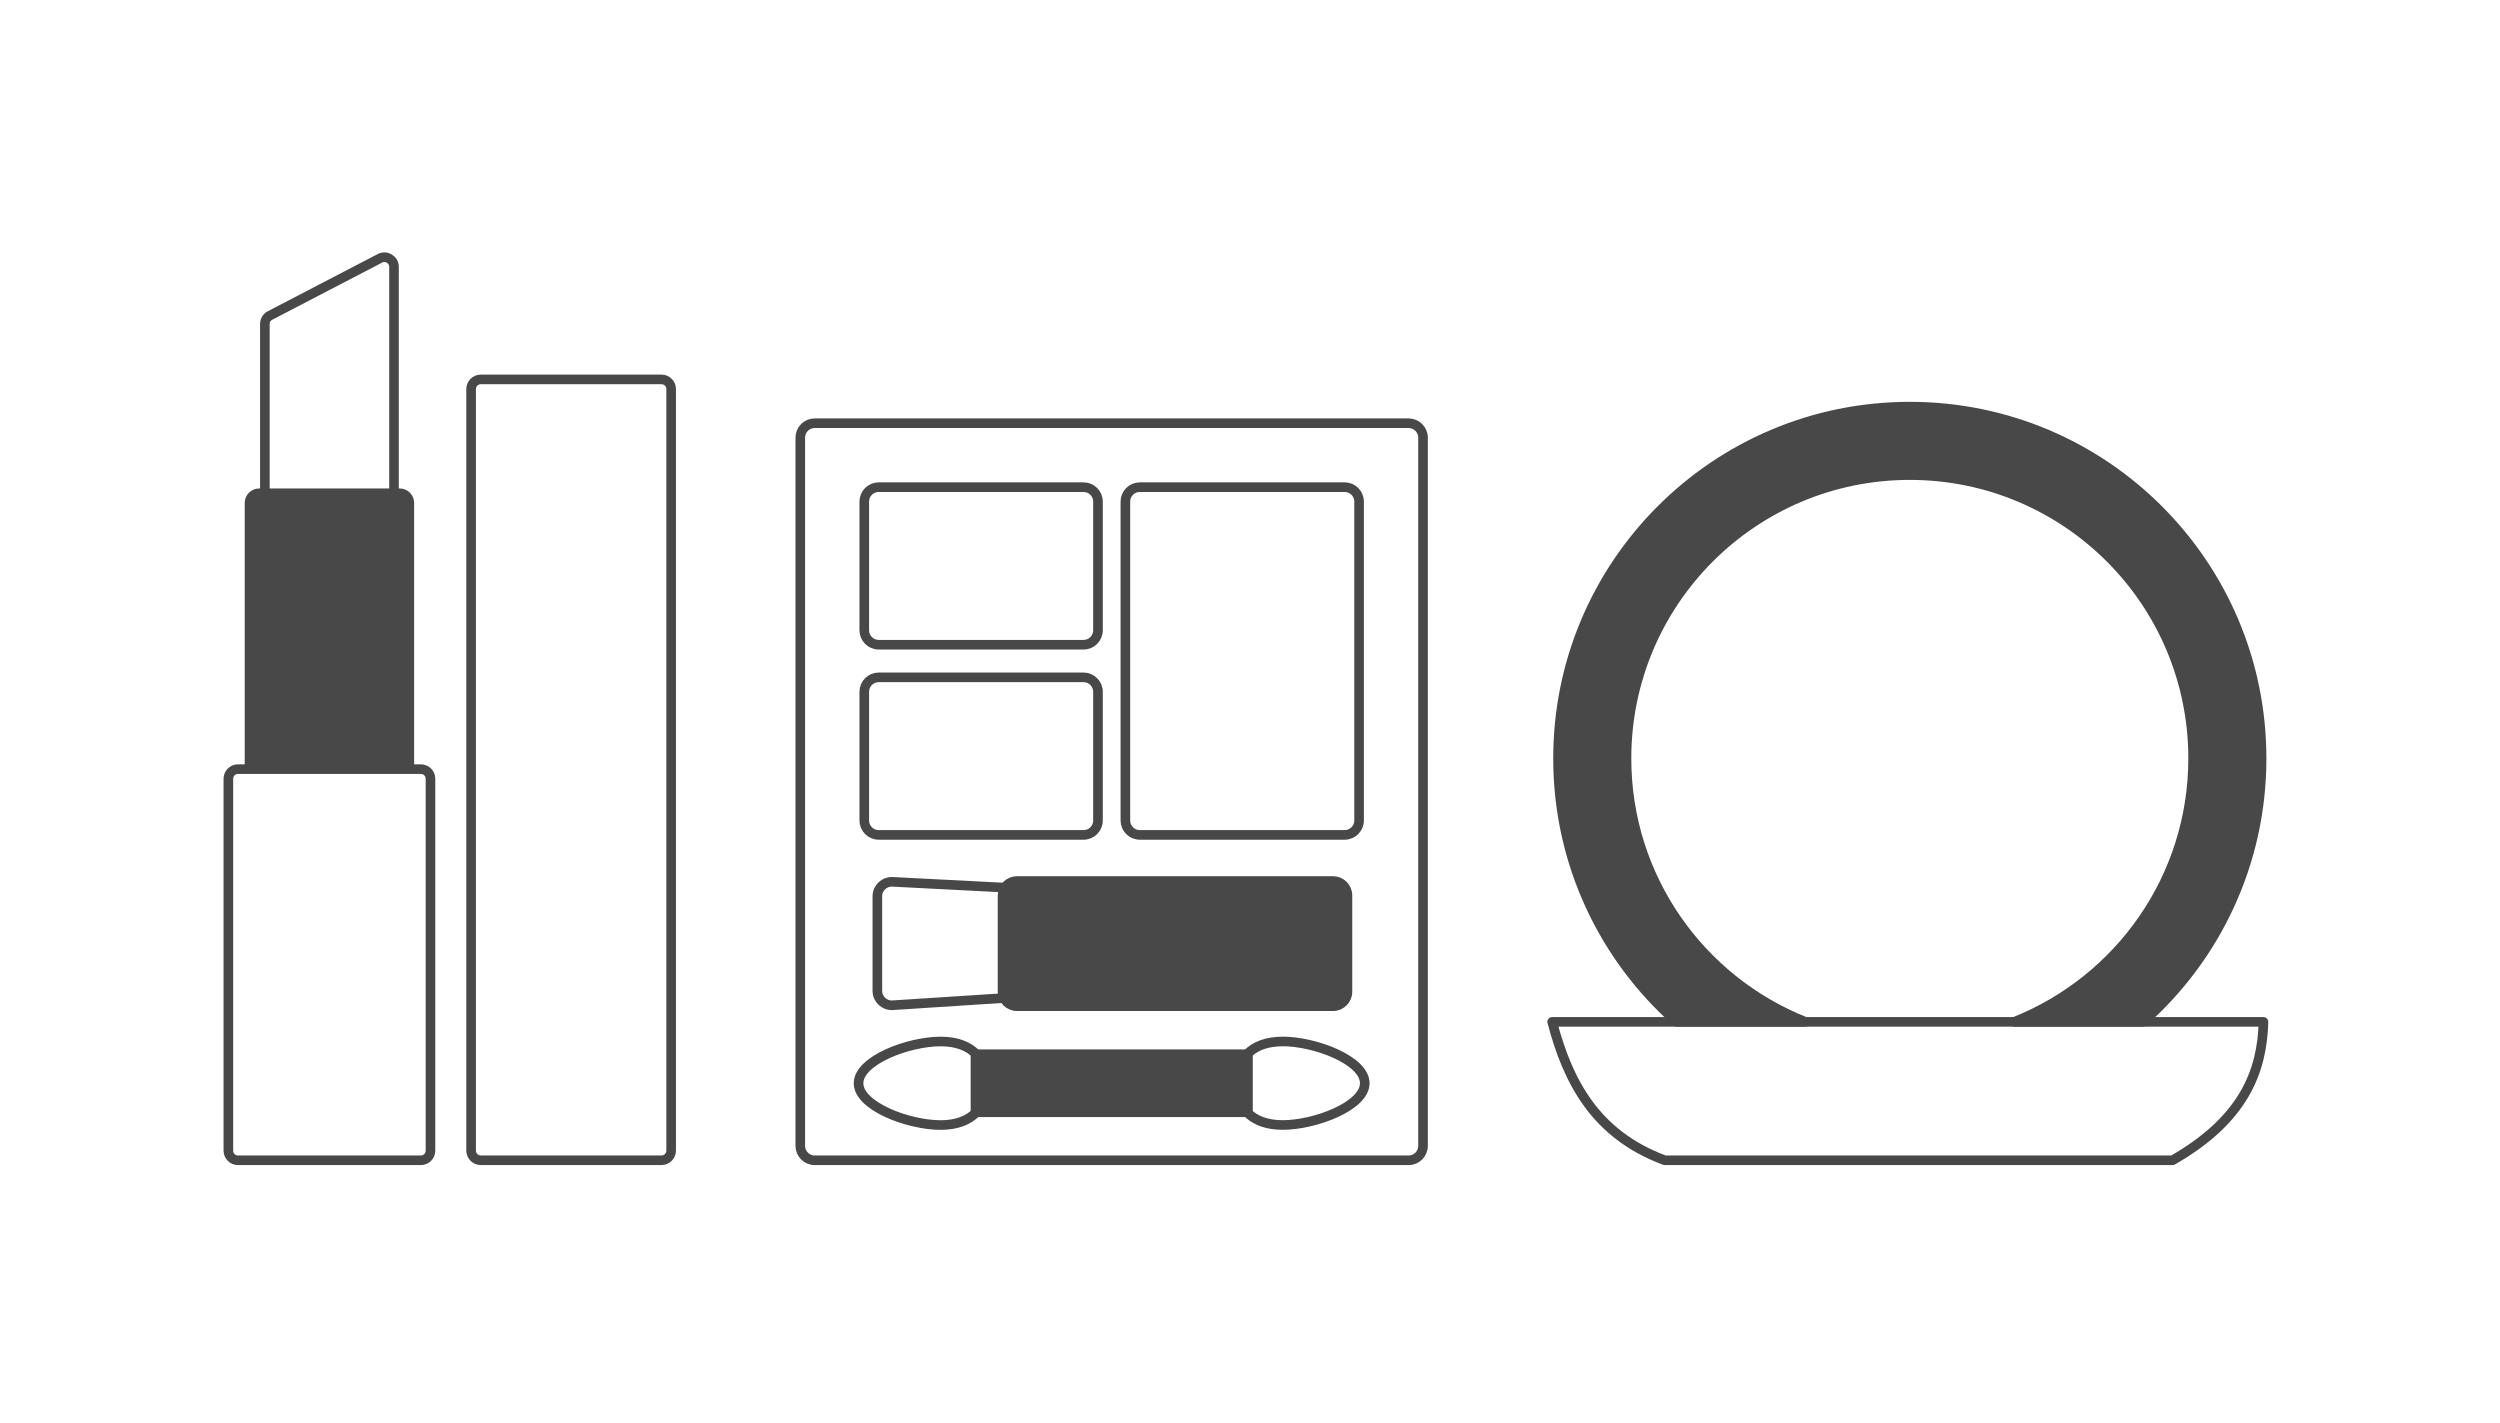
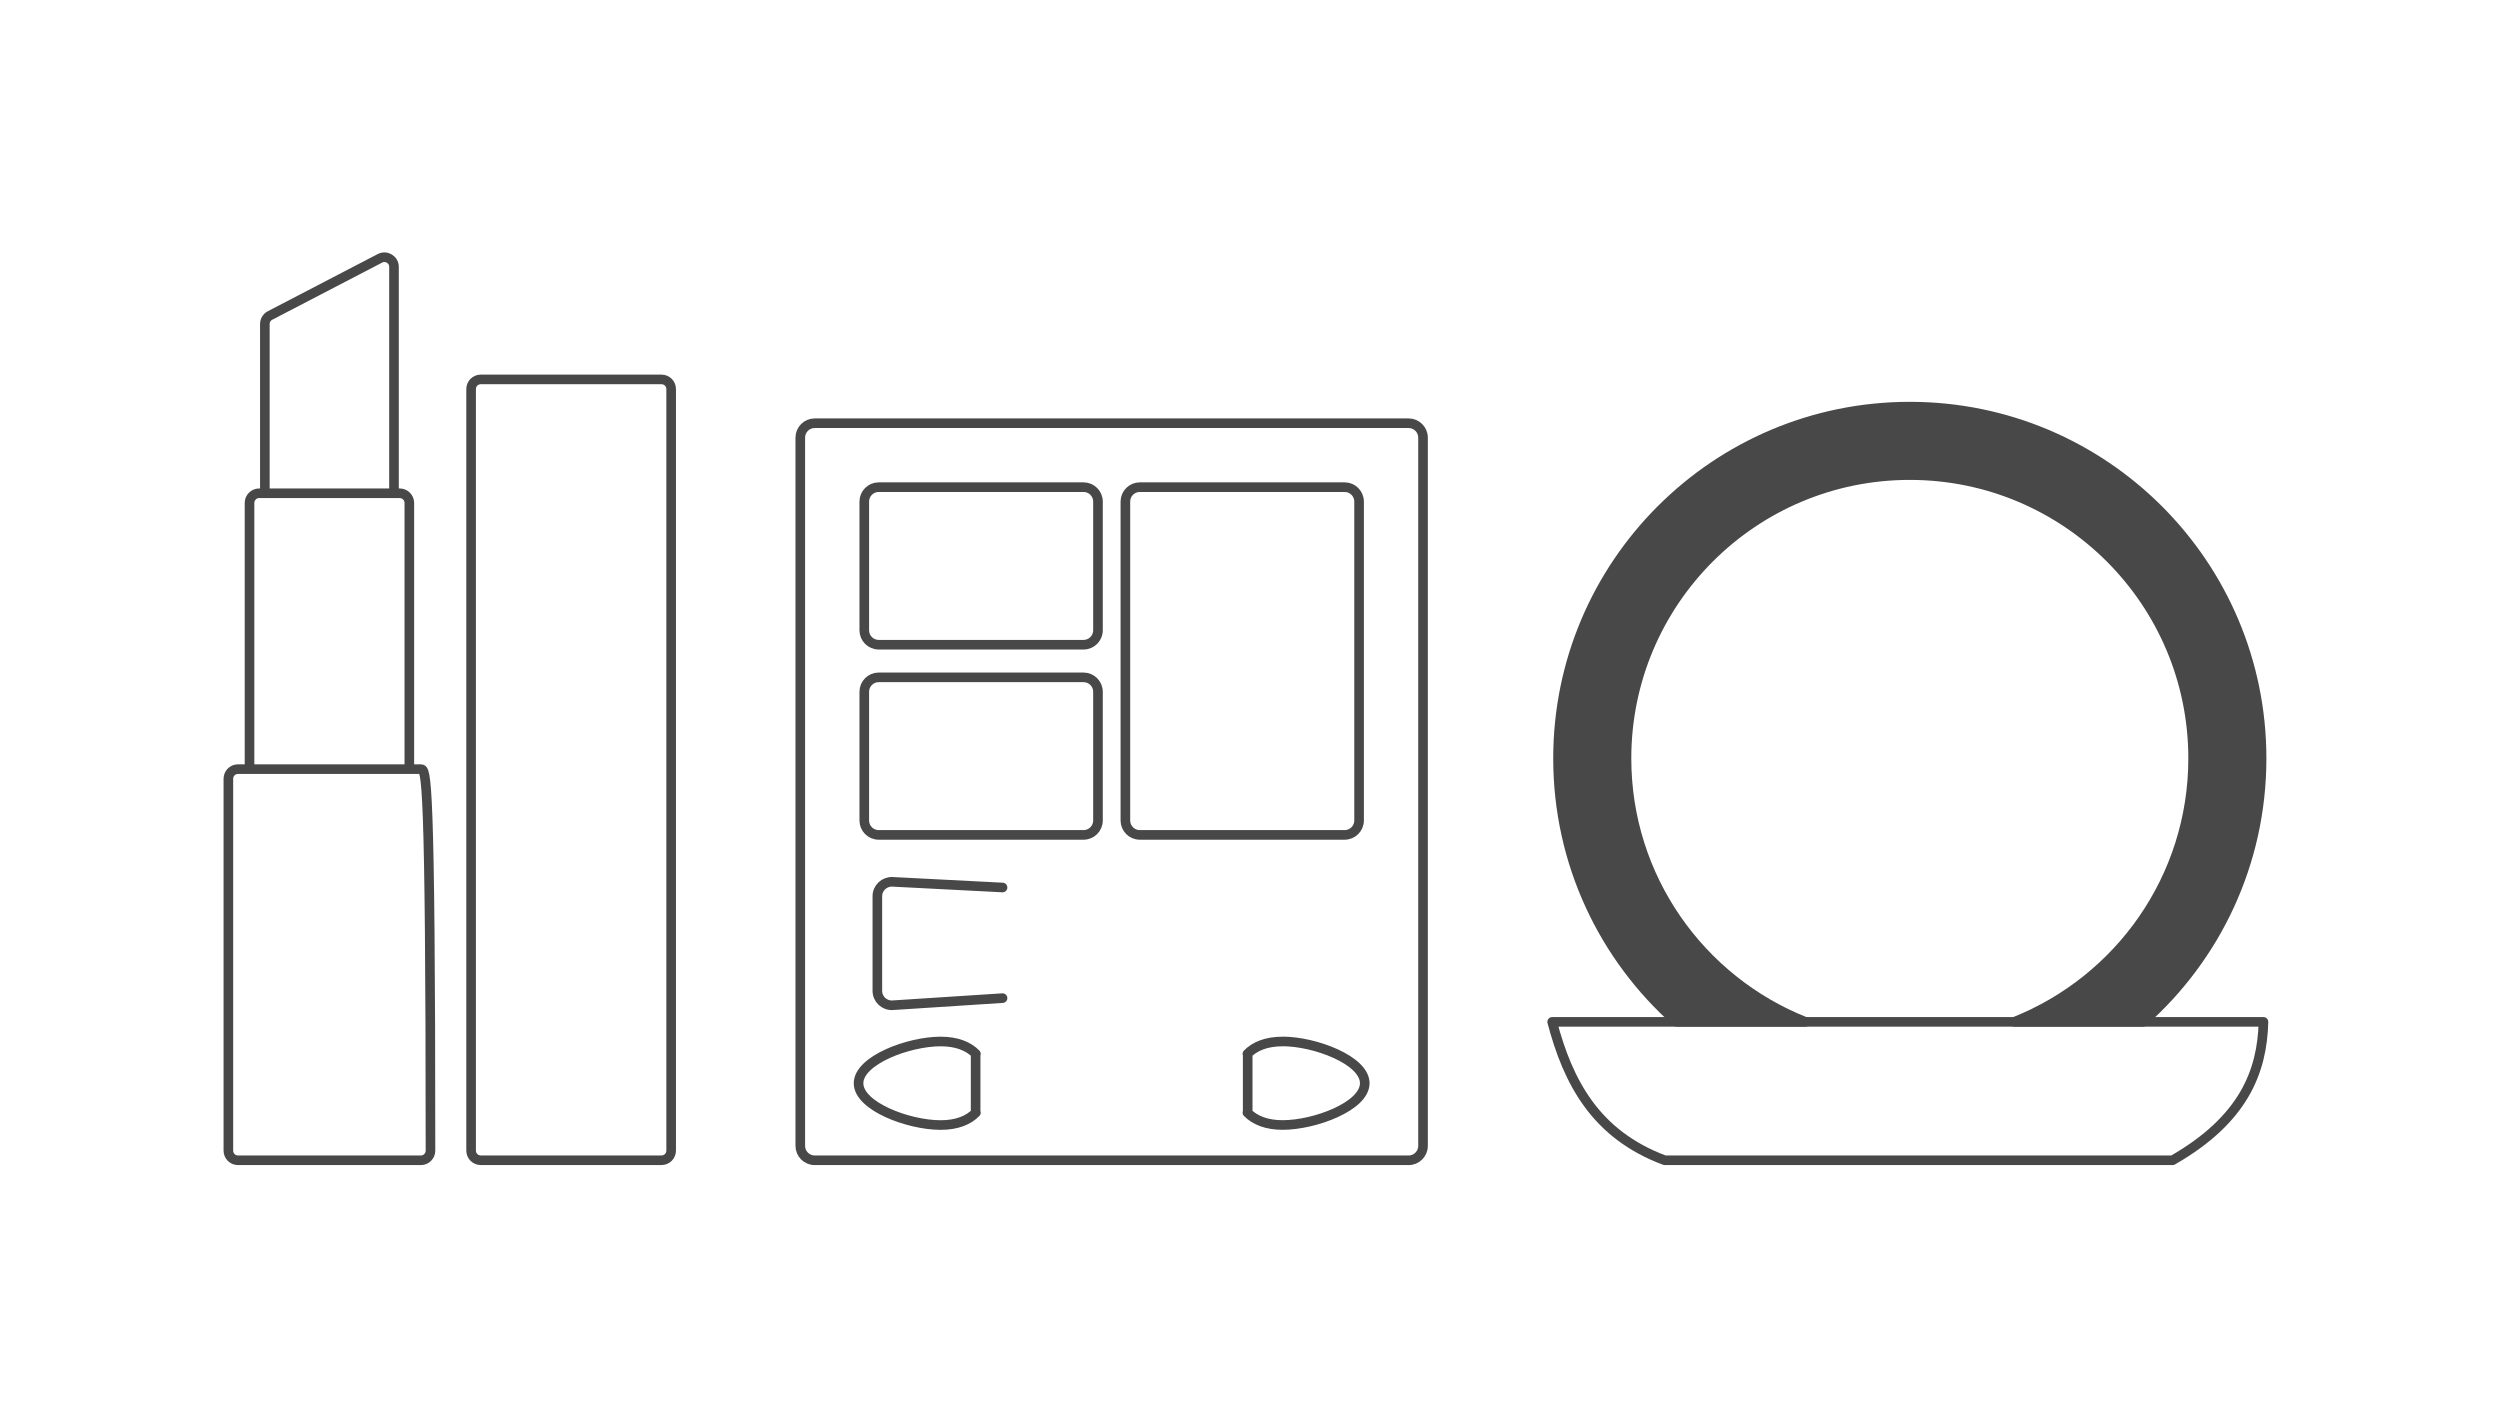
<svg xmlns="http://www.w3.org/2000/svg" width="260" height="148" viewBox="0 0 260 148" fill="none">
  <g clip-path="url(#clip0_1179_2009)">
-     <path d="M43.77 79.99H24.75C24.198 79.99 23.75 80.438 23.75 80.99V119.67C23.75 120.222 24.198 120.67 24.75 120.67H43.77C44.322 120.67 44.77 120.222 44.77 119.67V80.99C44.77 80.438 44.322 79.99 43.77 79.99Z" stroke="#484848" stroke-linecap="round" stroke-linejoin="round" />
-     <path d="M25.95 79.99V52.3C25.95 51.75 26.4 51.3 26.95 51.3H41.57C42.12 51.3 42.57 51.75 42.57 52.3V79.99" fill="#484848" />
+     <path d="M43.77 79.99H24.75C24.198 79.99 23.75 80.438 23.75 80.99V119.67C23.75 120.222 24.198 120.67 24.75 120.67H43.77C44.322 120.67 44.77 120.222 44.77 119.67C44.77 80.438 44.322 79.99 43.77 79.99Z" stroke="#484848" stroke-linecap="round" stroke-linejoin="round" />
    <path d="M25.95 79.99V52.3C25.95 51.75 26.4 51.3 26.95 51.3H41.57C42.12 51.3 42.57 51.75 42.57 52.3V79.99" stroke="#484848" stroke-miterlimit="10" />
    <path d="M27.545 51.3V33.695C27.545 33.32 27.755 32.98 28.085 32.81L39.515 26.865C40.18 26.52 40.975 27 40.975 27.75V51.3" stroke="#484848" stroke-linecap="round" stroke-linejoin="round" />
    <path d="M68.8 39.46H49.995C49.443 39.46 48.995 39.908 48.995 40.46V119.665C48.995 120.217 49.443 120.665 49.995 120.665H68.8C69.352 120.665 69.8 120.217 69.8 119.665V40.46C69.8 39.908 69.352 39.46 68.8 39.46Z" stroke="#484848" stroke-linecap="round" stroke-linejoin="round" />
    <path d="M104.265 103.805L92.84 104.545C91.975 104.6 91.245 103.915 91.245 103.05V93.21C91.245 92.35 91.965 91.67 92.82 91.71L104.265 92.3" stroke="#484848" stroke-linecap="round" stroke-linejoin="round" />
-     <path d="M138.635 91.625H105.765C104.936 91.625 104.265 92.297 104.265 93.125V103.145C104.265 103.973 104.936 104.645 105.765 104.645H138.635C139.463 104.645 140.135 103.973 140.135 103.145V93.125C140.135 92.297 139.463 91.625 138.635 91.625Z" fill="#484848" stroke="#484848" stroke-miterlimit="10" />
-     <path d="M129.765 109.64H101.465V115.675H129.765V109.64Z" fill="#484848" stroke="#484848" stroke-miterlimit="10" />
    <path d="M101.465 115.71V109.605H101.495C100.715 108.81 99.51 108.315 97.83 108.315C94.495 108.315 89.29 110.26 89.29 112.66C89.29 115.06 94.49 117.005 97.83 117.005C99.51 117.005 100.715 116.51 101.495 115.715H101.465V115.71Z" stroke="#484848" stroke-linecap="round" stroke-linejoin="round" />
    <path d="M133.395 108.315C131.715 108.315 130.51 108.81 129.73 109.605H129.76V115.71H129.73C130.51 116.505 131.715 117 133.395 117C136.73 117 141.935 115.055 141.935 112.655C141.935 110.255 136.735 108.31 133.395 108.31V108.315Z" stroke="#484848" stroke-linecap="round" stroke-linejoin="round" />
    <path d="M112.69 70.445H91.385C90.556 70.445 89.885 71.117 89.885 71.945V85.33C89.885 86.158 90.556 86.83 91.385 86.83H112.69C113.518 86.83 114.19 86.158 114.19 85.33V71.945C114.19 71.117 113.518 70.445 112.69 70.445Z" stroke="#484848" stroke-linecap="round" stroke-linejoin="round" />
    <path d="M112.69 50.665H91.385C90.556 50.665 89.885 51.337 89.885 52.165V65.55C89.885 66.379 90.556 67.05 91.385 67.05H112.69C113.518 67.05 114.19 66.379 114.19 65.55V52.165C114.19 51.337 113.518 50.665 112.69 50.665Z" stroke="#484848" stroke-linecap="round" stroke-linejoin="round" />
    <path d="M139.845 50.665H118.54C117.711 50.665 117.04 51.337 117.04 52.165V85.33C117.04 86.159 117.711 86.83 118.54 86.83H139.845C140.673 86.83 141.345 86.159 141.345 85.33V52.165C141.345 51.337 140.673 50.665 139.845 50.665Z" stroke="#484848" stroke-linecap="round" stroke-linejoin="round" />
    <path d="M146.495 44.015H84.73C83.901 44.015 83.23 44.687 83.23 45.515V119.17C83.23 119.998 83.901 120.67 84.73 120.67H146.495C147.323 120.67 147.995 119.998 147.995 119.17V45.515C147.995 44.687 147.323 44.015 146.495 44.015Z" stroke="#484848" stroke-linecap="round" stroke-linejoin="round" />
    <path d="M225.95 120.67H173.135C165.91 117.98 163.07 112.505 161.425 106.275H235.4C235.27 111.49 233.305 116.455 225.945 120.67H225.95Z" stroke="#484848" stroke-linecap="round" stroke-linejoin="round" />
    <path d="M222.87 106.27C230.435 99.565 235.205 89.78 235.205 78.875C235.205 58.67 218.825 42.29 198.62 42.29C178.415 42.29 162.035 58.67 162.035 78.875C162.035 89.78 166.805 99.565 174.37 106.27H187.75C176.86 101.945 169.155 91.31 169.155 78.875C169.155 62.605 182.345 49.41 198.62 49.41C214.895 49.41 228.085 62.6 228.085 78.875C228.085 91.31 220.385 101.94 209.49 106.27H222.87Z" fill="#484848" stroke="#484848" stroke-linecap="round" stroke-linejoin="round" />
  </g>
  <defs>
    <clipPath id="clip0_1179_2009">
      <rect width="213.155" height="95.42" fill="white" transform="translate(23 26)" />
    </clipPath>
  </defs>
</svg>